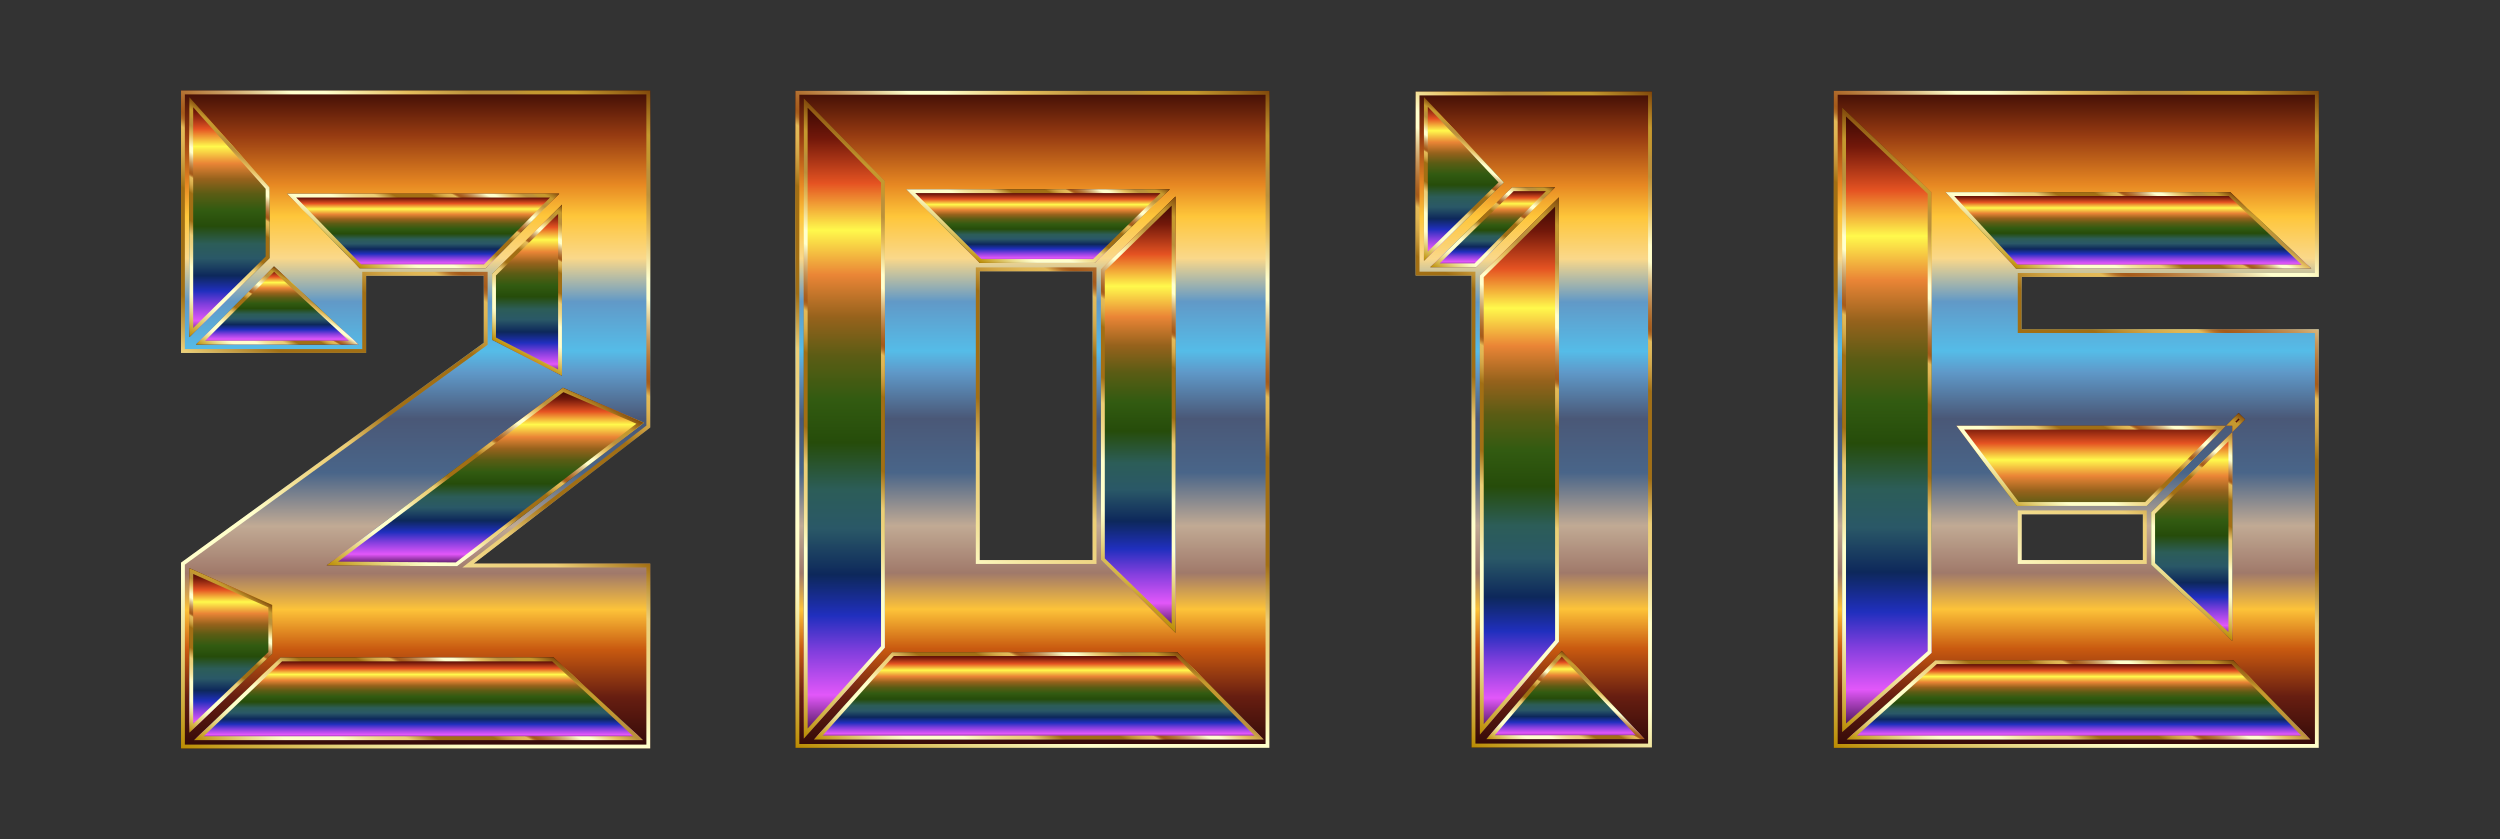
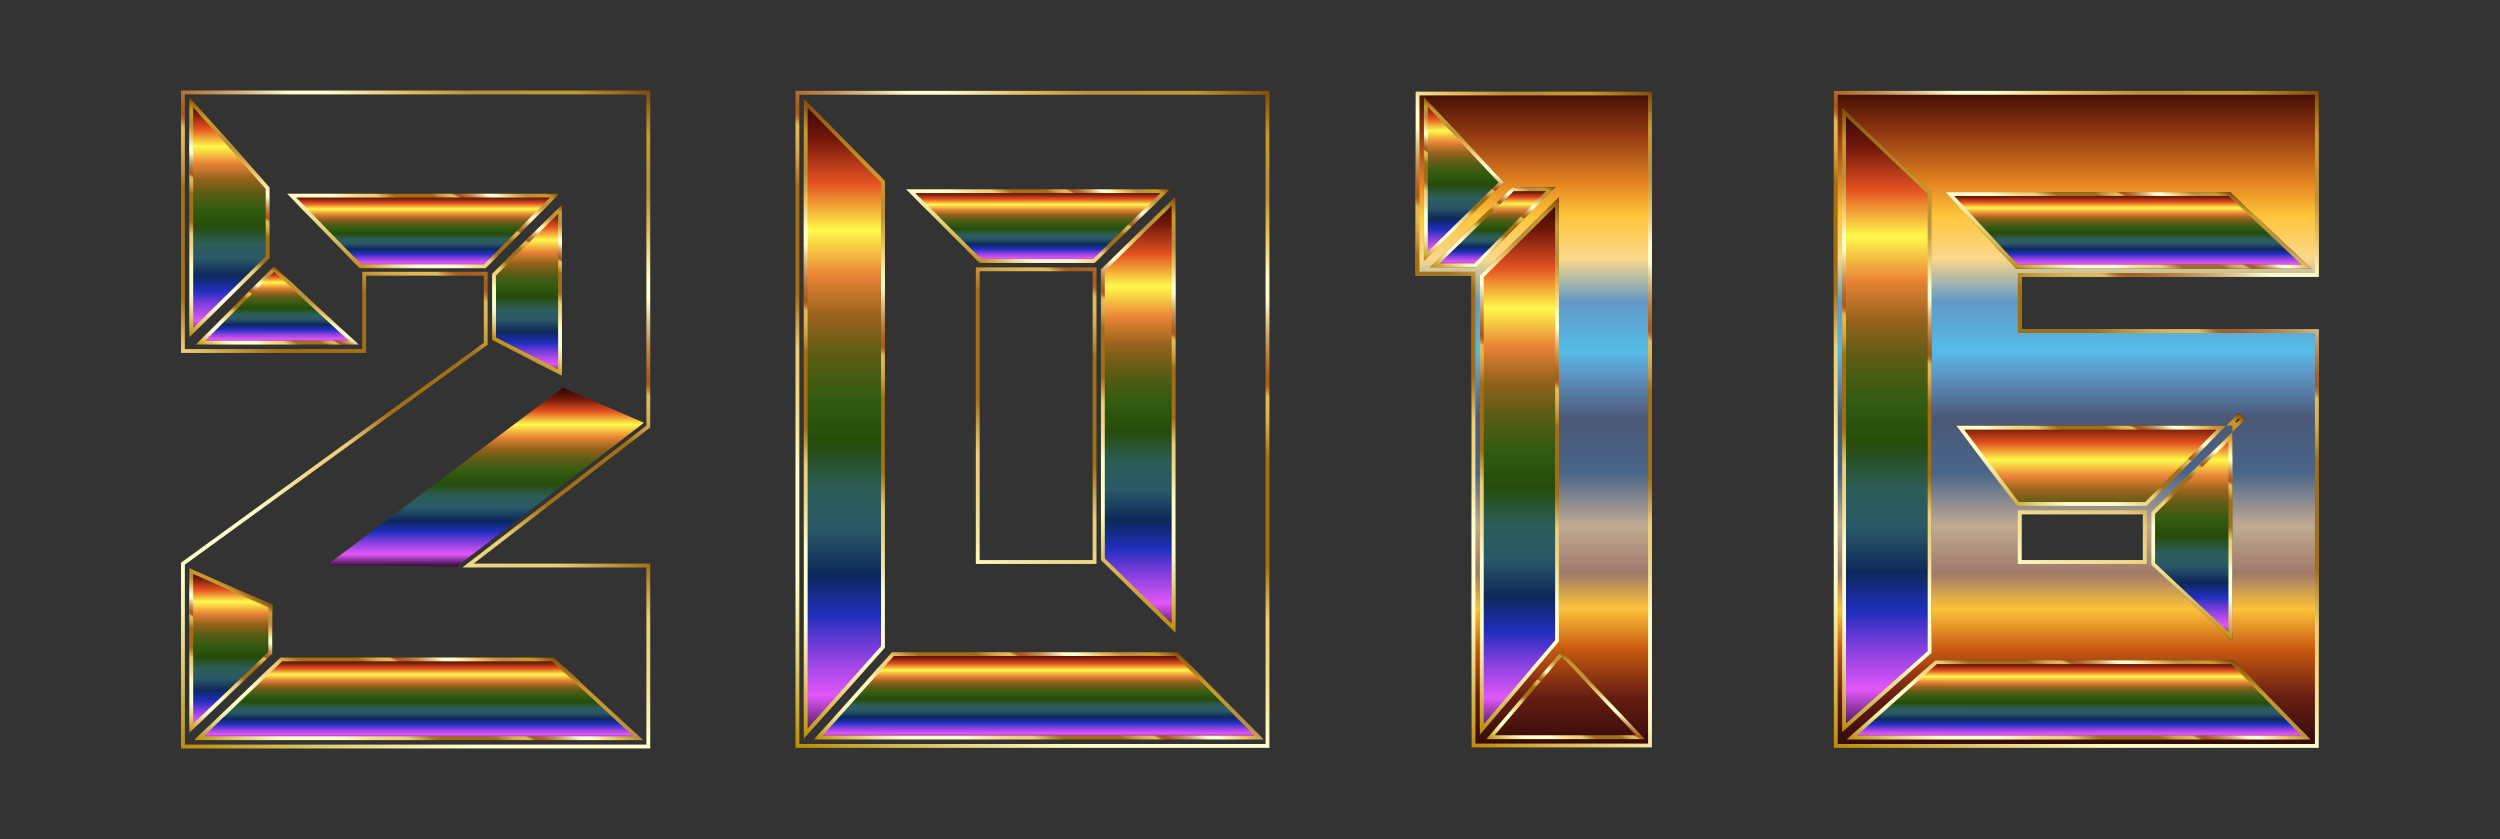
<svg xmlns="http://www.w3.org/2000/svg" height="926.397" width="2760" viewBox="0 0 2760 926.397">
  <rect x="0" y="0" width="2760" height="926.397" fill="#333333" stroke="none" />
  <defs>
    <linearGradient y2="677.924" x2="2342.444" y1="927.56" x1="2198.316" gradientUnits="userSpaceOnUse" id="N">
      <stop offset="0" stop-color="#ba8b01" />
      <stop offset=".044" stop-color="#cdaa37" />
      <stop offset=".112" stop-color="#e8d886" />
      <stop offset=".161" stop-color="#f8f4b8" />
      <stop offset=".185" stop-color="#ffffcb" />
      <stop offset=".299" stop-color="#ffffcb" />
      <stop offset=".308" stop-color="#fdf9c1" />
      <stop offset=".342" stop-color="#f5e6a0" />
      <stop offset=".374" stop-color="#f0d989" />
      <stop offset=".404" stop-color="#edd17b" />
      <stop offset=".43" stop-color="#ecce76" />
      <stop offset=".489" stop-color="#a26f14" />
      <stop offset=".605" stop-color="#a26f14" />
      <stop offset=".607" stop-color="#a67418" />
      <stop offset=".624" stop-color="#c19234" />
      <stop offset=".64" stop-color="#d4a848" />
      <stop offset=".656" stop-color="#e0b654" />
      <stop offset=".67" stop-color="#e4ba58" />
      <stop offset=".672" stop-color="#d9a94d" />
      <stop offset=".676" stop-color="#c38737" />
      <stop offset=".679" stop-color="#b36f27" />
      <stop offset=".683" stop-color="#a9601d" />
      <stop offset=".686" stop-color="#a65b1a" />
      <stop offset=".695" stop-color="#aa6222" />
      <stop offset=".71" stop-color="#b57637" />
      <stop offset=".729" stop-color="#c6965b" />
      <stop offset=".75" stop-color="#dec38b" />
      <stop offset=".773" stop-color="#fdfcc9" />
      <stop offset=".774" stop-color="#ffffcd" />
      <stop offset=".796" stop-color="#ffffcd" />
      <stop offset=".847" stop-color="#e5bd5d" />
      <stop offset=".886" stop-color="#bb913b" />
      <stop offset=".912" stop-color="#bb913b" />
      <stop offset=".915" stop-color="#be9337" />
      <stop offset=".925" stop-color="#c39830" />
      <stop offset=".951" stop-color="#c5992e" />
      <stop offset="1" stop-color="#7f470a" />
    </linearGradient>
    <linearGradient y2="629.259" x2="179.201" y1="970.74" x1="179.201" gradientUnits="userSpaceOnUse" id="A">
      <stop offset="0" stop-color="#310908" />
      <stop offset=".078" stop-color="#671e11" />
      <stop offset=".151" stop-color="#c95a10" />
      <stop offset=".211" stop-color="#fdc339" />
      <stop offset=".266" stop-color="#a0796a" />
      <stop offset=".338" stop-color="#c1aa94" />
      <stop offset=".419" stop-color="#496589" />
      <stop offset=".501" stop-color="#4a5877" />
      <stop offset=".572" stop-color="#5f99c9" />
      <stop offset=".604" stop-color="#55bce8" />
      <stop offset=".679" stop-color="#6199c7" />
      <stop offset=".745" stop-color="#fad88a" />
      <stop offset=".809" stop-color="#fec63a" />
      <stop offset=".857" stop-color="#e78822" />
      <stop offset=".933" stop-color="#953a11" />
      <stop offset="1" stop-color="#3f0d05" />
    </linearGradient>
    <linearGradient gradientTransform="rotate(76.025 80.724 800.232)" y2="761.026" x2="-76.798" y1="839.428" x1="238.251" gradientUnits="userSpaceOnUse" id="C">
      <stop offset="0" stop-color="#2d0b38" />
      <stop offset=".068" stop-color="#e257f9" />
      <stop offset=".136" stop-color="#813edd" />
      <stop offset=".192" stop-color="#202fbe" />
      <stop offset=".256" stop-color="#0d285b" />
      <stop offset=".328" stop-color="#2a5867" />
      <stop offset=".389" stop-color="#2c5d58" />
      <stop offset=".462" stop-color="#264c0a" />
      <stop offset=".529" stop-color="#325b11" />
      <stop offset=".597" stop-color="#5b5c14" />
      <stop offset=".658" stop-color="#96621c" />
      <stop offset=".724" stop-color="#ea8536" />
      <stop offset=".794" stop-color="#fff94c" />
      <stop offset=".867" stop-color="#e55322" />
      <stop offset=".937" stop-color="#72180a" />
      <stop offset="1" stop-color="#2b0401" />
    </linearGradient>
    <linearGradient y2="683.391" x2="136.291" y1="926.885" x1="-4.291" gradientUnits="userSpaceOnUse" id="D">
      <stop offset="0" stop-color="#ba8b01" />
      <stop offset=".044" stop-color="#cdaa37" />
      <stop offset=".112" stop-color="#e8d886" />
      <stop offset=".161" stop-color="#f8f4b8" />
      <stop offset=".185" stop-color="#ffffcb" />
      <stop offset=".299" stop-color="#ffffcb" />
      <stop offset=".308" stop-color="#fdf9c1" />
      <stop offset=".342" stop-color="#f5e6a0" />
      <stop offset=".374" stop-color="#f0d989" />
      <stop offset=".404" stop-color="#edd17b" />
      <stop offset=".43" stop-color="#ecce76" />
      <stop offset=".489" stop-color="#a26f14" />
      <stop offset=".605" stop-color="#a26f14" />
      <stop offset=".607" stop-color="#a67418" />
      <stop offset=".624" stop-color="#c19234" />
      <stop offset=".64" stop-color="#d4a848" />
      <stop offset=".656" stop-color="#e0b654" />
      <stop offset=".67" stop-color="#e4ba58" />
      <stop offset=".672" stop-color="#d9a94d" />
      <stop offset=".676" stop-color="#c38737" />
      <stop offset=".679" stop-color="#b36f27" />
      <stop offset=".683" stop-color="#a9601d" />
      <stop offset=".686" stop-color="#a65b1a" />
      <stop offset=".695" stop-color="#aa6222" />
      <stop offset=".71" stop-color="#b57637" />
      <stop offset=".729" stop-color="#c6965b" />
      <stop offset=".75" stop-color="#dec38b" />
      <stop offset=".773" stop-color="#fdfcc9" />
      <stop offset=".774" stop-color="#ffffcd" />
      <stop offset=".796" stop-color="#ffffcd" />
      <stop offset=".847" stop-color="#e5bd5d" />
      <stop offset=".886" stop-color="#bb913b" />
      <stop offset=".912" stop-color="#bb913b" />
      <stop offset=".915" stop-color="#be9337" />
      <stop offset=".925" stop-color="#c39830" />
      <stop offset=".951" stop-color="#c5992e" />
      <stop offset="1" stop-color="#7f470a" />
    </linearGradient>
    <linearGradient gradientTransform="rotate(-6.383 180.508 945.496)" y2="925.335" x2="182.667" y1="966.292" x1="178.077" gradientUnits="userSpaceOnUse" id="E">
      <stop offset="0" stop-color="#2d0b38" />
      <stop offset=".068" stop-color="#e257f9" />
      <stop offset=".136" stop-color="#813edd" />
      <stop offset=".192" stop-color="#202fbe" />
      <stop offset=".256" stop-color="#0d285b" />
      <stop offset=".328" stop-color="#2a5867" />
      <stop offset=".389" stop-color="#2c5d58" />
      <stop offset=".462" stop-color="#264c0a" />
      <stop offset=".529" stop-color="#325b11" />
      <stop offset=".597" stop-color="#5b5c14" />
      <stop offset=".658" stop-color="#96621c" />
      <stop offset=".724" stop-color="#ea8536" />
      <stop offset=".794" stop-color="#fff94c" />
      <stop offset=".867" stop-color="#e55322" />
      <stop offset=".937" stop-color="#72180a" />
      <stop offset="1" stop-color="#2b0401" />
    </linearGradient>
    <linearGradient y2="900.706" x2="218.312" y1="1018.614" x1="150.238" gradientUnits="userSpaceOnUse" id="F">
      <stop offset="0" stop-color="#ba8b01" />
      <stop offset=".044" stop-color="#cdaa37" />
      <stop offset=".112" stop-color="#e8d886" />
      <stop offset=".161" stop-color="#f8f4b8" />
      <stop offset=".185" stop-color="#ffffcb" />
      <stop offset=".299" stop-color="#ffffcb" />
      <stop offset=".308" stop-color="#fdf9c1" />
      <stop offset=".342" stop-color="#f5e6a0" />
      <stop offset=".374" stop-color="#f0d989" />
      <stop offset=".404" stop-color="#edd17b" />
      <stop offset=".43" stop-color="#ecce76" />
      <stop offset=".489" stop-color="#a26f14" />
      <stop offset=".605" stop-color="#a26f14" />
      <stop offset=".607" stop-color="#a67418" />
      <stop offset=".624" stop-color="#c19234" />
      <stop offset=".64" stop-color="#d4a848" />
      <stop offset=".656" stop-color="#e0b654" />
      <stop offset=".67" stop-color="#e4ba58" />
      <stop offset=".672" stop-color="#d9a94d" />
      <stop offset=".676" stop-color="#c38737" />
      <stop offset=".679" stop-color="#b36f27" />
      <stop offset=".683" stop-color="#a9601d" />
      <stop offset=".686" stop-color="#a65b1a" />
      <stop offset=".695" stop-color="#aa6222" />
      <stop offset=".71" stop-color="#b57637" />
      <stop offset=".729" stop-color="#c6965b" />
      <stop offset=".75" stop-color="#dec38b" />
      <stop offset=".773" stop-color="#fdfcc9" />
      <stop offset=".774" stop-color="#ffffcd" />
      <stop offset=".796" stop-color="#ffffcd" />
      <stop offset=".847" stop-color="#e5bd5d" />
      <stop offset=".886" stop-color="#bb913b" />
      <stop offset=".912" stop-color="#bb913b" />
      <stop offset=".915" stop-color="#be9337" />
      <stop offset=".925" stop-color="#c39830" />
      <stop offset=".951" stop-color="#c5992e" />
      <stop offset="1" stop-color="#7f470a" />
    </linearGradient>
    <linearGradient gradientTransform="rotate(-72.103 206.274 701.763)" y2="695.657" x2="225.165" y1="707.856" x1="187.391" gradientUnits="userSpaceOnUse" id="G">
      <stop offset="0" stop-color="#2d0b38" />
      <stop offset=".068" stop-color="#e257f9" />
      <stop offset=".136" stop-color="#813edd" />
      <stop offset=".192" stop-color="#202fbe" />
      <stop offset=".256" stop-color="#0d285b" />
      <stop offset=".328" stop-color="#2a5867" />
      <stop offset=".389" stop-color="#2c5d58" />
      <stop offset=".462" stop-color="#264c0a" />
      <stop offset=".529" stop-color="#325b11" />
      <stop offset=".597" stop-color="#5b5c14" />
      <stop offset=".658" stop-color="#96621c" />
      <stop offset=".724" stop-color="#ea8536" />
      <stop offset=".794" stop-color="#fff94c" />
      <stop offset=".867" stop-color="#e55322" />
      <stop offset=".937" stop-color="#72180a" />
      <stop offset="1" stop-color="#2b0401" />
    </linearGradient>
    <linearGradient y2="663.942" x2="228.11" y1="741.937" x1="183.08" gradientUnits="userSpaceOnUse" id="H">
      <stop offset="0" stop-color="#ba8b01" />
      <stop offset=".044" stop-color="#cdaa37" />
      <stop offset=".112" stop-color="#e8d886" />
      <stop offset=".161" stop-color="#f8f4b8" />
      <stop offset=".185" stop-color="#ffffcb" />
      <stop offset=".299" stop-color="#ffffcb" />
      <stop offset=".308" stop-color="#fdf9c1" />
      <stop offset=".342" stop-color="#f5e6a0" />
      <stop offset=".374" stop-color="#f0d989" />
      <stop offset=".404" stop-color="#edd17b" />
      <stop offset=".43" stop-color="#ecce76" />
      <stop offset=".489" stop-color="#a26f14" />
      <stop offset=".605" stop-color="#a26f14" />
      <stop offset=".607" stop-color="#a67418" />
      <stop offset=".624" stop-color="#c19234" />
      <stop offset=".64" stop-color="#d4a848" />
      <stop offset=".656" stop-color="#e0b654" />
      <stop offset=".67" stop-color="#e4ba58" />
      <stop offset=".672" stop-color="#d9a94d" />
      <stop offset=".676" stop-color="#c38737" />
      <stop offset=".679" stop-color="#b36f27" />
      <stop offset=".683" stop-color="#a9601d" />
      <stop offset=".686" stop-color="#a65b1a" />
      <stop offset=".695" stop-color="#aa6222" />
      <stop offset=".71" stop-color="#b57637" />
      <stop offset=".729" stop-color="#c6965b" />
      <stop offset=".75" stop-color="#dec38b" />
      <stop offset=".773" stop-color="#fdfcc9" />
      <stop offset=".774" stop-color="#ffffcd" />
      <stop offset=".796" stop-color="#ffffcd" />
      <stop offset=".847" stop-color="#e5bd5d" />
      <stop offset=".886" stop-color="#bb913b" />
      <stop offset=".912" stop-color="#bb913b" />
      <stop offset=".915" stop-color="#be9337" />
      <stop offset=".925" stop-color="#c39830" />
      <stop offset=".951" stop-color="#c5992e" />
      <stop offset="1" stop-color="#7f470a" />
    </linearGradient>
    <linearGradient gradientTransform="rotate(60.765 191.919 855.956)" y2="826.989" x2="140.199" y1="884.873" x1="243.623" gradientUnits="userSpaceOnUse" id="I">
      <stop offset="0" stop-color="#2d0b38" />
      <stop offset=".068" stop-color="#e257f9" />
      <stop offset=".136" stop-color="#813edd" />
      <stop offset=".192" stop-color="#202fbe" />
      <stop offset=".256" stop-color="#0d285b" />
      <stop offset=".328" stop-color="#2a5867" />
      <stop offset=".389" stop-color="#2c5d58" />
      <stop offset=".462" stop-color="#264c0a" />
      <stop offset=".529" stop-color="#325b11" />
      <stop offset=".597" stop-color="#5b5c14" />
      <stop offset=".658" stop-color="#96621c" />
      <stop offset=".724" stop-color="#ea8536" />
      <stop offset=".794" stop-color="#fff94c" />
      <stop offset=".867" stop-color="#e55322" />
      <stop offset=".937" stop-color="#72180a" />
      <stop offset="1" stop-color="#2b0401" />
    </linearGradient>
    <linearGradient y2="779.857" x2="234.427" y1="870.162" x1="182.289" gradientUnits="userSpaceOnUse" id="J">
      <stop offset="0" stop-color="#ba8b01" />
      <stop offset=".044" stop-color="#cdaa37" />
      <stop offset=".112" stop-color="#e8d886" />
      <stop offset=".161" stop-color="#f8f4b8" />
      <stop offset=".185" stop-color="#ffffcb" />
      <stop offset=".299" stop-color="#ffffcb" />
      <stop offset=".308" stop-color="#fdf9c1" />
      <stop offset=".342" stop-color="#f5e6a0" />
      <stop offset=".374" stop-color="#f0d989" />
      <stop offset=".404" stop-color="#edd17b" />
      <stop offset=".43" stop-color="#ecce76" />
      <stop offset=".489" stop-color="#a26f14" />
      <stop offset=".605" stop-color="#a26f14" />
      <stop offset=".607" stop-color="#a67418" />
      <stop offset=".624" stop-color="#c19234" />
      <stop offset=".64" stop-color="#d4a848" />
      <stop offset=".656" stop-color="#e0b654" />
      <stop offset=".67" stop-color="#e4ba58" />
      <stop offset=".672" stop-color="#d9a94d" />
      <stop offset=".676" stop-color="#c38737" />
      <stop offset=".679" stop-color="#b36f27" />
      <stop offset=".683" stop-color="#a9601d" />
      <stop offset=".686" stop-color="#a65b1a" />
      <stop offset=".695" stop-color="#aa6222" />
      <stop offset=".71" stop-color="#b57637" />
      <stop offset=".729" stop-color="#c6965b" />
      <stop offset=".75" stop-color="#dec38b" />
      <stop offset=".773" stop-color="#fdfcc9" />
      <stop offset=".774" stop-color="#ffffcd" />
      <stop offset=".796" stop-color="#ffffcd" />
      <stop offset=".847" stop-color="#e5bd5d" />
      <stop offset=".886" stop-color="#bb913b" />
      <stop offset=".912" stop-color="#bb913b" />
      <stop offset=".915" stop-color="#be9337" />
      <stop offset=".925" stop-color="#c39830" />
      <stop offset=".951" stop-color="#c5992e" />
      <stop offset="1" stop-color="#7f470a" />
    </linearGradient>
    <linearGradient y2="56.012" x2="180.603" y1="396.911" x1="180.603" gradientUnits="userSpaceOnUse" id="a">
      <stop offset="0" stop-color="#310908" />
      <stop offset=".078" stop-color="#671e11" />
      <stop offset=".151" stop-color="#c95a10" />
      <stop offset=".211" stop-color="#fdc339" />
      <stop offset=".266" stop-color="#a0796a" />
      <stop offset=".338" stop-color="#c1aa94" />
      <stop offset=".419" stop-color="#496589" />
      <stop offset=".501" stop-color="#4a5877" />
      <stop offset=".572" stop-color="#5f99c9" />
      <stop offset=".604" stop-color="#55bce8" />
      <stop offset=".679" stop-color="#6199c7" />
      <stop offset=".745" stop-color="#fad88a" />
      <stop offset=".809" stop-color="#fec63a" />
      <stop offset=".857" stop-color="#e78822" />
      <stop offset=".933" stop-color="#953a11" />
      <stop offset="1" stop-color="#3f0d05" />
    </linearGradient>
    <linearGradient y2="72.034" x2="269.762" y1="368.302" x1="98.711" gradientUnits="userSpaceOnUse" id="b">
      <stop offset="0" stop-color="#ba8b01" />
      <stop offset=".044" stop-color="#cdaa37" />
      <stop offset=".112" stop-color="#e8d886" />
      <stop offset=".161" stop-color="#f8f4b8" />
      <stop offset=".185" stop-color="#ffffcb" />
      <stop offset=".299" stop-color="#ffffcb" />
      <stop offset=".308" stop-color="#fdf9c1" />
      <stop offset=".342" stop-color="#f5e6a0" />
      <stop offset=".374" stop-color="#f0d989" />
      <stop offset=".404" stop-color="#edd17b" />
      <stop offset=".43" stop-color="#ecce76" />
      <stop offset=".489" stop-color="#a26f14" />
      <stop offset=".605" stop-color="#a26f14" />
      <stop offset=".607" stop-color="#a67418" />
      <stop offset=".624" stop-color="#c19234" />
      <stop offset=".64" stop-color="#d4a848" />
      <stop offset=".656" stop-color="#e0b654" />
      <stop offset=".67" stop-color="#e4ba58" />
      <stop offset=".672" stop-color="#d9a94d" />
      <stop offset=".676" stop-color="#c38737" />
      <stop offset=".679" stop-color="#b36f27" />
      <stop offset=".683" stop-color="#a9601d" />
      <stop offset=".686" stop-color="#a65b1a" />
      <stop offset=".695" stop-color="#aa6222" />
      <stop offset=".71" stop-color="#b57637" />
      <stop offset=".729" stop-color="#c6965b" />
      <stop offset=".75" stop-color="#dec38b" />
      <stop offset=".773" stop-color="#fdfcc9" />
      <stop offset=".774" stop-color="#ffffcd" />
      <stop offset=".796" stop-color="#ffffcd" />
      <stop offset=".847" stop-color="#e5bd5d" />
      <stop offset=".886" stop-color="#bb913b" />
      <stop offset=".912" stop-color="#bb913b" />
      <stop offset=".915" stop-color="#be9337" />
      <stop offset=".925" stop-color="#c39830" />
      <stop offset=".951" stop-color="#c5992e" />
      <stop offset="1" stop-color="#7f470a" />
    </linearGradient>
    <linearGradient gradientTransform="rotate(-74.455 144.278 101.37)" y2="89.963" x2="185.275" y1="112.773" x1="103.28" gradientUnits="userSpaceOnUse" id="c">
      <stop offset="0" stop-color="#2d0b38" />
      <stop offset=".068" stop-color="#e257f9" />
      <stop offset=".136" stop-color="#813edd" />
      <stop offset=".192" stop-color="#202fbe" />
      <stop offset=".256" stop-color="#0d285b" />
      <stop offset=".328" stop-color="#2a5867" />
      <stop offset=".389" stop-color="#2c5d58" />
      <stop offset=".462" stop-color="#264c0a" />
      <stop offset=".529" stop-color="#325b11" />
      <stop offset=".597" stop-color="#5b5c14" />
      <stop offset=".658" stop-color="#96621c" />
      <stop offset=".724" stop-color="#ea8536" />
      <stop offset=".794" stop-color="#fff94c" />
      <stop offset=".867" stop-color="#e55322" />
      <stop offset=".937" stop-color="#72180a" />
      <stop offset="1" stop-color="#2b0401" />
    </linearGradient>
    <linearGradient y2="73.365" x2="148.717" y1="137.196" x1="111.864" gradientUnits="userSpaceOnUse" id="d">
      <stop offset="0" stop-color="#ba8b01" />
      <stop offset=".044" stop-color="#cdaa37" />
      <stop offset=".112" stop-color="#e8d886" />
      <stop offset=".161" stop-color="#f8f4b8" />
      <stop offset=".185" stop-color="#ffffcb" />
      <stop offset=".299" stop-color="#ffffcb" />
      <stop offset=".308" stop-color="#fdf9c1" />
      <stop offset=".342" stop-color="#f5e6a0" />
      <stop offset=".374" stop-color="#f0d989" />
      <stop offset=".404" stop-color="#edd17b" />
      <stop offset=".43" stop-color="#ecce76" />
      <stop offset=".489" stop-color="#a26f14" />
      <stop offset=".605" stop-color="#a26f14" />
      <stop offset=".607" stop-color="#a67418" />
      <stop offset=".624" stop-color="#c19234" />
      <stop offset=".64" stop-color="#d4a848" />
      <stop offset=".656" stop-color="#e0b654" />
      <stop offset=".67" stop-color="#e4ba58" />
      <stop offset=".672" stop-color="#d9a94d" />
      <stop offset=".676" stop-color="#c38737" />
      <stop offset=".679" stop-color="#b36f27" />
      <stop offset=".683" stop-color="#a9601d" />
      <stop offset=".686" stop-color="#a65b1a" />
      <stop offset=".695" stop-color="#aa6222" />
      <stop offset=".71" stop-color="#b57637" />
      <stop offset=".729" stop-color="#c6965b" />
      <stop offset=".75" stop-color="#dec38b" />
      <stop offset=".773" stop-color="#fdfcc9" />
      <stop offset=".774" stop-color="#ffffcd" />
      <stop offset=".796" stop-color="#ffffcd" />
      <stop offset=".847" stop-color="#e5bd5d" />
      <stop offset=".886" stop-color="#bb913b" />
      <stop offset=".912" stop-color="#bb913b" />
      <stop offset=".915" stop-color="#be9337" />
      <stop offset=".925" stop-color="#c39830" />
      <stop offset=".951" stop-color="#c5992e" />
      <stop offset="1" stop-color="#7f470a" />
    </linearGradient>
    <linearGradient gradientTransform="rotate(-33.981 159.237 126.53)" y2="109.294" x2="170.849" y1="143.759" x1="147.619" gradientUnits="userSpaceOnUse" id="e">
      <stop offset="0" stop-color="#2d0b38" />
      <stop offset=".068" stop-color="#e257f9" />
      <stop offset=".136" stop-color="#813edd" />
      <stop offset=".192" stop-color="#202fbe" />
      <stop offset=".256" stop-color="#0d285b" />
      <stop offset=".328" stop-color="#2a5867" />
      <stop offset=".389" stop-color="#2c5d58" />
      <stop offset=".462" stop-color="#264c0a" />
      <stop offset=".529" stop-color="#325b11" />
      <stop offset=".597" stop-color="#5b5c14" />
      <stop offset=".658" stop-color="#96621c" />
      <stop offset=".724" stop-color="#ea8536" />
      <stop offset=".794" stop-color="#fff94c" />
      <stop offset=".867" stop-color="#e55322" />
      <stop offset=".937" stop-color="#72180a" />
      <stop offset="1" stop-color="#2b0401" />
    </linearGradient>
    <linearGradient y2="96.883" x2="176.348" y1="156.171" x1="142.119" gradientUnits="userSpaceOnUse" id="f">
      <stop offset="0" stop-color="#ba8b01" />
      <stop offset=".044" stop-color="#cdaa37" />
      <stop offset=".112" stop-color="#e8d886" />
      <stop offset=".161" stop-color="#f8f4b8" />
      <stop offset=".185" stop-color="#ffffcb" />
      <stop offset=".299" stop-color="#ffffcb" />
      <stop offset=".308" stop-color="#fdf9c1" />
      <stop offset=".342" stop-color="#f5e6a0" />
      <stop offset=".374" stop-color="#f0d989" />
      <stop offset=".404" stop-color="#edd17b" />
      <stop offset=".43" stop-color="#ecce76" />
      <stop offset=".489" stop-color="#a26f14" />
      <stop offset=".605" stop-color="#a26f14" />
      <stop offset=".607" stop-color="#a67418" />
      <stop offset=".624" stop-color="#c19234" />
      <stop offset=".64" stop-color="#d4a848" />
      <stop offset=".656" stop-color="#e0b654" />
      <stop offset=".67" stop-color="#e4ba58" />
      <stop offset=".672" stop-color="#d9a94d" />
      <stop offset=".676" stop-color="#c38737" />
      <stop offset=".679" stop-color="#b36f27" />
      <stop offset=".683" stop-color="#a9601d" />
      <stop offset=".686" stop-color="#a65b1a" />
      <stop offset=".695" stop-color="#aa6222" />
      <stop offset=".71" stop-color="#b57637" />
      <stop offset=".729" stop-color="#c6965b" />
      <stop offset=".75" stop-color="#dec38b" />
      <stop offset=".773" stop-color="#fdfcc9" />
      <stop offset=".774" stop-color="#ffffcd" />
      <stop offset=".796" stop-color="#ffffcd" />
      <stop offset=".847" stop-color="#e5bd5d" />
      <stop offset=".886" stop-color="#bb913b" />
      <stop offset=".912" stop-color="#bb913b" />
      <stop offset=".915" stop-color="#be9337" />
      <stop offset=".925" stop-color="#c39830" />
      <stop offset=".951" stop-color="#c5992e" />
      <stop offset="1" stop-color="#7f470a" />
    </linearGradient>
    <linearGradient gradientTransform="scale(-1) rotate(70.463 354.881 -245.135)" y2="297.314" x2="304.723" y1="203.941" x1="41.539" gradientUnits="userSpaceOnUse" id="g">
      <stop offset="0" stop-color="#2d0b38" />
      <stop offset=".068" stop-color="#e257f9" />
      <stop offset=".136" stop-color="#813edd" />
      <stop offset=".192" stop-color="#202fbe" />
      <stop offset=".256" stop-color="#0d285b" />
      <stop offset=".328" stop-color="#2a5867" />
      <stop offset=".389" stop-color="#2c5d58" />
      <stop offset=".462" stop-color="#264c0a" />
      <stop offset=".529" stop-color="#325b11" />
      <stop offset=".597" stop-color="#5b5c14" />
      <stop offset=".658" stop-color="#96621c" />
      <stop offset=".724" stop-color="#ea8536" />
      <stop offset=".794" stop-color="#fff94c" />
      <stop offset=".867" stop-color="#e55322" />
      <stop offset=".937" stop-color="#72180a" />
      <stop offset="1" stop-color="#2b0401" />
    </linearGradient>
    <linearGradient y2="136.046" x2="237.061" y1="363.284" x1="105.865" gradientUnits="userSpaceOnUse" id="h">
      <stop offset="0" stop-color="#ba8b01" />
      <stop offset=".044" stop-color="#cdaa37" />
      <stop offset=".112" stop-color="#e8d886" />
      <stop offset=".161" stop-color="#f8f4b8" />
      <stop offset=".185" stop-color="#ffffcb" />
      <stop offset=".299" stop-color="#ffffcb" />
      <stop offset=".308" stop-color="#fdf9c1" />
      <stop offset=".342" stop-color="#f5e6a0" />
      <stop offset=".374" stop-color="#f0d989" />
      <stop offset=".404" stop-color="#edd17b" />
      <stop offset=".43" stop-color="#ecce76" />
      <stop offset=".489" stop-color="#a26f14" />
      <stop offset=".605" stop-color="#a26f14" />
      <stop offset=".607" stop-color="#a67418" />
      <stop offset=".624" stop-color="#c19234" />
      <stop offset=".64" stop-color="#d4a848" />
      <stop offset=".656" stop-color="#e0b654" />
      <stop offset=".67" stop-color="#e4ba58" />
      <stop offset=".672" stop-color="#d9a94d" />
      <stop offset=".676" stop-color="#c38737" />
      <stop offset=".679" stop-color="#b36f27" />
      <stop offset=".683" stop-color="#a9601d" />
      <stop offset=".686" stop-color="#a65b1a" />
      <stop offset=".695" stop-color="#aa6222" />
      <stop offset=".71" stop-color="#b57637" />
      <stop offset=".729" stop-color="#c6965b" />
      <stop offset=".75" stop-color="#dec38b" />
      <stop offset=".773" stop-color="#fdfcc9" />
      <stop offset=".774" stop-color="#ffffcd" />
      <stop offset=".796" stop-color="#ffffcd" />
      <stop offset=".847" stop-color="#e5bd5d" />
      <stop offset=".886" stop-color="#bb913b" />
      <stop offset=".912" stop-color="#bb913b" />
      <stop offset=".915" stop-color="#be9337" />
      <stop offset=".925" stop-color="#c39830" />
      <stop offset=".951" stop-color="#c5992e" />
      <stop offset="1" stop-color="#7f470a" />
    </linearGradient>
    <linearGradient gradientTransform="rotate(-167.033 197.109 369.657)" y2="392.006" x2="202.26" y1="347.295" x1="191.967" gradientUnits="userSpaceOnUse" id="i">
      <stop offset="0" stop-color="#2d0b38" />
      <stop offset=".068" stop-color="#e257f9" />
      <stop offset=".136" stop-color="#813edd" />
      <stop offset=".192" stop-color="#202fbe" />
      <stop offset=".256" stop-color="#0d285b" />
      <stop offset=".328" stop-color="#2a5867" />
      <stop offset=".389" stop-color="#2c5d58" />
      <stop offset=".462" stop-color="#264c0a" />
      <stop offset=".529" stop-color="#325b11" />
      <stop offset=".597" stop-color="#5b5c14" />
      <stop offset=".658" stop-color="#96621c" />
      <stop offset=".724" stop-color="#ea8536" />
      <stop offset=".794" stop-color="#fff94c" />
      <stop offset=".867" stop-color="#e55322" />
      <stop offset=".937" stop-color="#72180a" />
      <stop offset="1" stop-color="#2b0401" />
    </linearGradient>
    <linearGradient y2="359.06" x2="216.473" y1="410.411" x1="186.826" gradientUnits="userSpaceOnUse" id="j">
      <stop offset="0" stop-color="#ba8b01" />
      <stop offset=".044" stop-color="#cdaa37" />
      <stop offset=".112" stop-color="#e8d886" />
      <stop offset=".161" stop-color="#f8f4b8" />
      <stop offset=".185" stop-color="#ffffcb" />
      <stop offset=".299" stop-color="#ffffcb" />
      <stop offset=".308" stop-color="#fdf9c1" />
      <stop offset=".342" stop-color="#f5e6a0" />
      <stop offset=".374" stop-color="#f0d989" />
      <stop offset=".404" stop-color="#edd17b" />
      <stop offset=".43" stop-color="#ecce76" />
      <stop offset=".489" stop-color="#a26f14" />
      <stop offset=".605" stop-color="#a26f14" />
      <stop offset=".607" stop-color="#a67418" />
      <stop offset=".624" stop-color="#c19234" />
      <stop offset=".64" stop-color="#d4a848" />
      <stop offset=".656" stop-color="#e0b654" />
      <stop offset=".67" stop-color="#e4ba58" />
      <stop offset=".672" stop-color="#d9a94d" />
      <stop offset=".676" stop-color="#c38737" />
      <stop offset=".679" stop-color="#b36f27" />
      <stop offset=".683" stop-color="#a9601d" />
      <stop offset=".686" stop-color="#a65b1a" />
      <stop offset=".695" stop-color="#aa6222" />
      <stop offset=".71" stop-color="#b57637" />
      <stop offset=".729" stop-color="#c6965b" />
      <stop offset=".75" stop-color="#dec38b" />
      <stop offset=".773" stop-color="#fdfcc9" />
      <stop offset=".774" stop-color="#ffffcd" />
      <stop offset=".796" stop-color="#ffffcd" />
      <stop offset=".847" stop-color="#e5bd5d" />
      <stop offset=".886" stop-color="#bb913b" />
      <stop offset=".912" stop-color="#bb913b" />
      <stop offset=".915" stop-color="#be9337" />
      <stop offset=".925" stop-color="#c39830" />
      <stop offset=".951" stop-color="#c5992e" />
      <stop offset="1" stop-color="#7f470a" />
    </linearGradient>
    <linearGradient y2="629.259" x2="2383.659" y1="970.74" x1="2383.659" gradientUnits="userSpaceOnUse" id="K">
      <stop offset="0" stop-color="#310908" />
      <stop offset=".078" stop-color="#671e11" />
      <stop offset=".151" stop-color="#c95a10" />
      <stop offset=".211" stop-color="#fdc339" />
      <stop offset=".266" stop-color="#a0796a" />
      <stop offset=".338" stop-color="#c1aa94" />
      <stop offset=".419" stop-color="#496589" />
      <stop offset=".501" stop-color="#4a5877" />
      <stop offset=".572" stop-color="#5f99c9" />
      <stop offset=".604" stop-color="#55bce8" />
      <stop offset=".679" stop-color="#6199c7" />
      <stop offset=".745" stop-color="#fad88a" />
      <stop offset=".809" stop-color="#fec63a" />
      <stop offset=".857" stop-color="#e78822" />
      <stop offset=".933" stop-color="#953a11" />
      <stop offset="1" stop-color="#3f0d05" />
    </linearGradient>
    <linearGradient y2="618.611" x2="2488.383" y1="981.387" x1="2278.934" gradientUnits="userSpaceOnUse" id="L">
      <stop offset="0" stop-color="#ba8b01" />
      <stop offset=".044" stop-color="#cdaa37" />
      <stop offset=".112" stop-color="#e8d886" />
      <stop offset=".161" stop-color="#f8f4b8" />
      <stop offset=".185" stop-color="#ffffcb" />
      <stop offset=".299" stop-color="#ffffcb" />
      <stop offset=".308" stop-color="#fdf9c1" />
      <stop offset=".342" stop-color="#f5e6a0" />
      <stop offset=".374" stop-color="#f0d989" />
      <stop offset=".404" stop-color="#edd17b" />
      <stop offset=".43" stop-color="#ecce76" />
      <stop offset=".489" stop-color="#a26f14" />
      <stop offset=".605" stop-color="#a26f14" />
      <stop offset=".607" stop-color="#a67418" />
      <stop offset=".624" stop-color="#c19234" />
      <stop offset=".64" stop-color="#d4a848" />
      <stop offset=".656" stop-color="#e0b654" />
      <stop offset=".67" stop-color="#e4ba58" />
      <stop offset=".672" stop-color="#d9a94d" />
      <stop offset=".676" stop-color="#c38737" />
      <stop offset=".679" stop-color="#b36f27" />
      <stop offset=".683" stop-color="#a9601d" />
      <stop offset=".686" stop-color="#a65b1a" />
      <stop offset=".695" stop-color="#aa6222" />
      <stop offset=".71" stop-color="#b57637" />
      <stop offset=".729" stop-color="#c6965b" />
      <stop offset=".75" stop-color="#dec38b" />
      <stop offset=".773" stop-color="#fdfcc9" />
      <stop offset=".774" stop-color="#ffffcd" />
      <stop offset=".796" stop-color="#ffffcd" />
      <stop offset=".847" stop-color="#e5bd5d" />
      <stop offset=".886" stop-color="#bb913b" />
      <stop offset=".912" stop-color="#bb913b" />
      <stop offset=".915" stop-color="#be9337" />
      <stop offset=".925" stop-color="#c39830" />
      <stop offset=".951" stop-color="#c5992e" />
      <stop offset="1" stop-color="#7f470a" />
    </linearGradient>
    <linearGradient gradientTransform="rotate(-163.019 2285.859 799.546)" y2="958.692" x2="2334.501" y1="640.362" x1="2237.269" gradientUnits="userSpaceOnUse" id="M">
      <stop offset="0" stop-color="#2d0b38" />
      <stop offset=".068" stop-color="#e257f9" />
      <stop offset=".136" stop-color="#813edd" />
      <stop offset=".192" stop-color="#202fbe" />
      <stop offset=".256" stop-color="#0d285b" />
      <stop offset=".328" stop-color="#2a5867" />
      <stop offset=".389" stop-color="#2c5d58" />
      <stop offset=".462" stop-color="#264c0a" />
      <stop offset=".529" stop-color="#325b11" />
      <stop offset=".597" stop-color="#5b5c14" />
      <stop offset=".658" stop-color="#96621c" />
      <stop offset=".724" stop-color="#ea8536" />
      <stop offset=".794" stop-color="#fff94c" />
      <stop offset=".867" stop-color="#e55322" />
      <stop offset=".937" stop-color="#72180a" />
      <stop offset="1" stop-color="#2b0401" />
    </linearGradient>
    <linearGradient y2="617.372" x2="284.641" y1="982.626" x1="73.762" gradientUnits="userSpaceOnUse" id="B">
      <stop offset="0" stop-color="#ba8b01" />
      <stop offset=".044" stop-color="#cdaa37" />
      <stop offset=".112" stop-color="#e8d886" />
      <stop offset=".161" stop-color="#f8f4b8" />
      <stop offset=".185" stop-color="#ffffcb" />
      <stop offset=".299" stop-color="#ffffcb" />
      <stop offset=".308" stop-color="#fdf9c1" />
      <stop offset=".342" stop-color="#f5e6a0" />
      <stop offset=".374" stop-color="#f0d989" />
      <stop offset=".404" stop-color="#edd17b" />
      <stop offset=".43" stop-color="#ecce76" />
      <stop offset=".489" stop-color="#a26f14" />
      <stop offset=".605" stop-color="#a26f14" />
      <stop offset=".607" stop-color="#a67418" />
      <stop offset=".624" stop-color="#c19234" />
      <stop offset=".64" stop-color="#d4a848" />
      <stop offset=".656" stop-color="#e0b654" />
      <stop offset=".67" stop-color="#e4ba58" />
      <stop offset=".672" stop-color="#d9a94d" />
      <stop offset=".676" stop-color="#c38737" />
      <stop offset=".679" stop-color="#b36f27" />
      <stop offset=".683" stop-color="#a9601d" />
      <stop offset=".686" stop-color="#a65b1a" />
      <stop offset=".695" stop-color="#aa6222" />
      <stop offset=".71" stop-color="#b57637" />
      <stop offset=".729" stop-color="#c6965b" />
      <stop offset=".75" stop-color="#dec38b" />
      <stop offset=".773" stop-color="#fdfcc9" />
      <stop offset=".774" stop-color="#ffffcd" />
      <stop offset=".796" stop-color="#ffffcd" />
      <stop offset=".847" stop-color="#e5bd5d" />
      <stop offset=".886" stop-color="#bb913b" />
      <stop offset=".912" stop-color="#bb913b" />
      <stop offset=".915" stop-color="#be9337" />
      <stop offset=".925" stop-color="#c39830" />
      <stop offset=".951" stop-color="#c5992e" />
      <stop offset="1" stop-color="#7f470a" />
    </linearGradient>
    <linearGradient gradientTransform="rotate(-41.505 2387.038 943.673)" y2="926.708" x2="2402.035" y1="960.718" x1="2371.939" gradientUnits="userSpaceOnUse" id="O">
      <stop offset="0" stop-color="#2d0b38" />
      <stop offset=".068" stop-color="#e257f9" />
      <stop offset=".136" stop-color="#813edd" />
      <stop offset=".192" stop-color="#202fbe" />
      <stop offset=".256" stop-color="#0d285b" />
      <stop offset=".328" stop-color="#2a5867" />
      <stop offset=".389" stop-color="#2c5d58" />
      <stop offset=".462" stop-color="#264c0a" />
      <stop offset=".529" stop-color="#325b11" />
      <stop offset=".597" stop-color="#5b5c14" />
      <stop offset=".658" stop-color="#96621c" />
      <stop offset=".724" stop-color="#ea8536" />
      <stop offset=".794" stop-color="#fff94c" />
      <stop offset=".867" stop-color="#e55322" />
      <stop offset=".937" stop-color="#72180a" />
      <stop offset="1" stop-color="#2b0401" />
    </linearGradient>
    <linearGradient y2="901.195" x2="2424.645" y1="1017.049" x1="2357.757" gradientUnits="userSpaceOnUse" id="P">
      <stop offset="0" stop-color="#ba8b01" />
      <stop offset=".044" stop-color="#cdaa37" />
      <stop offset=".112" stop-color="#e8d886" />
      <stop offset=".161" stop-color="#f8f4b8" />
      <stop offset=".185" stop-color="#ffffcb" />
      <stop offset=".299" stop-color="#ffffcb" />
      <stop offset=".308" stop-color="#fdf9c1" />
      <stop offset=".342" stop-color="#f5e6a0" />
      <stop offset=".374" stop-color="#f0d989" />
      <stop offset=".404" stop-color="#edd17b" />
      <stop offset=".43" stop-color="#ecce76" />
      <stop offset=".489" stop-color="#a26f14" />
      <stop offset=".605" stop-color="#a26f14" />
      <stop offset=".607" stop-color="#a67418" />
      <stop offset=".624" stop-color="#c19234" />
      <stop offset=".64" stop-color="#d4a848" />
      <stop offset=".656" stop-color="#e0b654" />
      <stop offset=".67" stop-color="#e4ba58" />
      <stop offset=".672" stop-color="#d9a94d" />
      <stop offset=".676" stop-color="#c38737" />
      <stop offset=".679" stop-color="#b36f27" />
      <stop offset=".683" stop-color="#a9601d" />
      <stop offset=".686" stop-color="#a65b1a" />
      <stop offset=".695" stop-color="#aa6222" />
      <stop offset=".71" stop-color="#b57637" />
      <stop offset=".729" stop-color="#c6965b" />
      <stop offset=".75" stop-color="#dec38b" />
      <stop offset=".773" stop-color="#fdfcc9" />
      <stop offset=".774" stop-color="#ffffcd" />
      <stop offset=".796" stop-color="#ffffcd" />
      <stop offset=".847" stop-color="#e5bd5d" />
      <stop offset=".886" stop-color="#bb913b" />
      <stop offset=".912" stop-color="#bb913b" />
      <stop offset=".915" stop-color="#be9337" />
      <stop offset=".925" stop-color="#c39830" />
      <stop offset=".951" stop-color="#c5992e" />
      <stop offset="1" stop-color="#7f470a" />
    </linearGradient>
    <linearGradient gradientTransform="scale(-1) rotate(77.067 878.452 -2996.706)" y2="703.825" x2="2405.181" y1="695.256" x1="2367.859" gradientUnits="userSpaceOnUse" id="Q">
      <stop offset="0" stop-color="#2d0b38" />
      <stop offset=".068" stop-color="#e257f9" />
      <stop offset=".136" stop-color="#813edd" />
      <stop offset=".192" stop-color="#202fbe" />
      <stop offset=".256" stop-color="#0d285b" />
      <stop offset=".328" stop-color="#2a5867" />
      <stop offset=".389" stop-color="#2c5d58" />
      <stop offset=".462" stop-color="#264c0a" />
      <stop offset=".529" stop-color="#325b11" />
      <stop offset=".597" stop-color="#5b5c14" />
      <stop offset=".658" stop-color="#96621c" />
      <stop offset=".724" stop-color="#ea8536" />
      <stop offset=".794" stop-color="#fff94c" />
      <stop offset=".867" stop-color="#e55322" />
      <stop offset=".937" stop-color="#72180a" />
      <stop offset="1" stop-color="#2b0401" />
    </linearGradient>
    <linearGradient y2="650.695" x2="2403.667" y1="722.231" x1="2362.365" gradientUnits="userSpaceOnUse" id="R">
      <stop offset="0" stop-color="#ba8b01" />
      <stop offset=".044" stop-color="#cdaa37" />
      <stop offset=".112" stop-color="#e8d886" />
      <stop offset=".161" stop-color="#f8f4b8" />
      <stop offset=".185" stop-color="#ffffcb" />
      <stop offset=".299" stop-color="#ffffcb" />
      <stop offset=".308" stop-color="#fdf9c1" />
      <stop offset=".342" stop-color="#f5e6a0" />
      <stop offset=".374" stop-color="#f0d989" />
      <stop offset=".404" stop-color="#edd17b" />
      <stop offset=".43" stop-color="#ecce76" />
      <stop offset=".489" stop-color="#a26f14" />
      <stop offset=".605" stop-color="#a26f14" />
      <stop offset=".607" stop-color="#a67418" />
      <stop offset=".624" stop-color="#c19234" />
      <stop offset=".64" stop-color="#d4a848" />
      <stop offset=".656" stop-color="#e0b654" />
      <stop offset=".67" stop-color="#e4ba58" />
      <stop offset=".672" stop-color="#d9a94d" />
      <stop offset=".676" stop-color="#c38737" />
      <stop offset=".679" stop-color="#b36f27" />
      <stop offset=".683" stop-color="#a9601d" />
      <stop offset=".686" stop-color="#a65b1a" />
      <stop offset=".695" stop-color="#aa6222" />
      <stop offset=".71" stop-color="#b57637" />
      <stop offset=".729" stop-color="#c6965b" />
      <stop offset=".75" stop-color="#dec38b" />
      <stop offset=".773" stop-color="#fdfcc9" />
      <stop offset=".774" stop-color="#ffffcd" />
      <stop offset=".796" stop-color="#ffffcd" />
      <stop offset=".847" stop-color="#e5bd5d" />
      <stop offset=".886" stop-color="#bb913b" />
      <stop offset=".912" stop-color="#bb913b" />
      <stop offset=".915" stop-color="#be9337" />
      <stop offset=".925" stop-color="#c39830" />
      <stop offset=".951" stop-color="#c5992e" />
      <stop offset="1" stop-color="#7f470a" />
    </linearGradient>
    <linearGradient gradientTransform="scale(-1) rotate(-47.845 -1797.941 5497.51)" y2="873.667" x2="2354.571" y1="721.437" x1="2522.724" gradientUnits="userSpaceOnUse" id="S">
      <stop offset="0" stop-color="#2d0b38" />
      <stop offset=".068" stop-color="#e257f9" />
      <stop offset=".136" stop-color="#813edd" />
      <stop offset=".192" stop-color="#202fbe" />
      <stop offset=".256" stop-color="#0d285b" />
      <stop offset=".328" stop-color="#2a5867" />
      <stop offset=".389" stop-color="#2c5d58" />
      <stop offset=".462" stop-color="#264c0a" />
      <stop offset=".529" stop-color="#325b11" />
      <stop offset=".597" stop-color="#5b5c14" />
      <stop offset=".658" stop-color="#96621c" />
      <stop offset=".724" stop-color="#ea8536" />
      <stop offset=".794" stop-color="#fff94c" />
      <stop offset=".867" stop-color="#e55322" />
      <stop offset=".937" stop-color="#72180a" />
      <stop offset="1" stop-color="#2b0401" />
    </linearGradient>
    <linearGradient y2="708.843" x2="2500.814" y1="878.962" x1="2402.596" gradientUnits="userSpaceOnUse" id="T">
      <stop offset="0" stop-color="#ba8b01" />
      <stop offset=".044" stop-color="#cdaa37" />
      <stop offset=".112" stop-color="#e8d886" />
      <stop offset=".161" stop-color="#f8f4b8" />
      <stop offset=".185" stop-color="#ffffcb" />
      <stop offset=".299" stop-color="#ffffcb" />
      <stop offset=".308" stop-color="#fdf9c1" />
      <stop offset=".342" stop-color="#f5e6a0" />
      <stop offset=".374" stop-color="#f0d989" />
      <stop offset=".404" stop-color="#edd17b" />
      <stop offset=".43" stop-color="#ecce76" />
      <stop offset=".489" stop-color="#a26f14" />
      <stop offset=".605" stop-color="#a26f14" />
      <stop offset=".607" stop-color="#a67418" />
      <stop offset=".624" stop-color="#c19234" />
      <stop offset=".64" stop-color="#d4a848" />
      <stop offset=".656" stop-color="#e0b654" />
      <stop offset=".67" stop-color="#e4ba58" />
      <stop offset=".672" stop-color="#d9a94d" />
      <stop offset=".676" stop-color="#c38737" />
      <stop offset=".679" stop-color="#b36f27" />
      <stop offset=".683" stop-color="#a9601d" />
      <stop offset=".686" stop-color="#a65b1a" />
      <stop offset=".695" stop-color="#aa6222" />
      <stop offset=".71" stop-color="#b57637" />
      <stop offset=".729" stop-color="#c6965b" />
      <stop offset=".75" stop-color="#dec38b" />
      <stop offset=".773" stop-color="#fdfcc9" />
      <stop offset=".774" stop-color="#ffffcd" />
      <stop offset=".796" stop-color="#ffffcd" />
      <stop offset=".847" stop-color="#e5bd5d" />
      <stop offset=".886" stop-color="#bb913b" />
      <stop offset=".912" stop-color="#bb913b" />
      <stop offset=".915" stop-color="#be9337" />
      <stop offset=".925" stop-color="#c39830" />
      <stop offset=".951" stop-color="#c5992e" />
      <stop offset="1" stop-color="#7f470a" />
    </linearGradient>
    <linearGradient y2="55.428" x2="663.289" y1="397.378" x1="663.289" gradientUnits="userSpaceOnUse" id="k">
      <stop offset="0" stop-color="#310908" />
      <stop offset=".078" stop-color="#671e11" />
      <stop offset=".151" stop-color="#c95a10" />
      <stop offset=".211" stop-color="#fdc339" />
      <stop offset=".266" stop-color="#a0796a" />
      <stop offset=".338" stop-color="#c1aa94" />
      <stop offset=".419" stop-color="#496589" />
      <stop offset=".501" stop-color="#4a5877" />
      <stop offset=".572" stop-color="#5f99c9" />
      <stop offset=".604" stop-color="#55bce8" />
      <stop offset=".679" stop-color="#6199c7" />
      <stop offset=".745" stop-color="#fad88a" />
      <stop offset=".809" stop-color="#fec63a" />
      <stop offset=".857" stop-color="#e78822" />
      <stop offset=".933" stop-color="#953a11" />
      <stop offset="1" stop-color="#3f0d05" />
    </linearGradient>
    <linearGradient y2="45.369" x2="767.809" y1="407.436" x1="558.769" gradientUnits="userSpaceOnUse" id="l">
      <stop offset="0" stop-color="#ba8b01" />
      <stop offset=".044" stop-color="#cdaa37" />
      <stop offset=".112" stop-color="#e8d886" />
      <stop offset=".161" stop-color="#f8f4b8" />
      <stop offset=".185" stop-color="#ffffcb" />
      <stop offset=".299" stop-color="#ffffcb" />
      <stop offset=".308" stop-color="#fdf9c1" />
      <stop offset=".342" stop-color="#f5e6a0" />
      <stop offset=".374" stop-color="#f0d989" />
      <stop offset=".404" stop-color="#edd17b" />
      <stop offset=".43" stop-color="#ecce76" />
      <stop offset=".489" stop-color="#a26f14" />
      <stop offset=".605" stop-color="#a26f14" />
      <stop offset=".607" stop-color="#a67418" />
      <stop offset=".624" stop-color="#c19234" />
      <stop offset=".64" stop-color="#d4a848" />
      <stop offset=".656" stop-color="#e0b654" />
      <stop offset=".67" stop-color="#e4ba58" />
      <stop offset=".672" stop-color="#d9a94d" />
      <stop offset=".676" stop-color="#c38737" />
      <stop offset=".679" stop-color="#b36f27" />
      <stop offset=".683" stop-color="#a9601d" />
      <stop offset=".686" stop-color="#a65b1a" />
      <stop offset=".695" stop-color="#aa6222" />
      <stop offset=".71" stop-color="#b57637" />
      <stop offset=".729" stop-color="#c6965b" />
      <stop offset=".75" stop-color="#dec38b" />
      <stop offset=".773" stop-color="#fdfcc9" />
      <stop offset=".774" stop-color="#ffffcd" />
      <stop offset=".796" stop-color="#ffffcd" />
      <stop offset=".847" stop-color="#e5bd5d" />
      <stop offset=".886" stop-color="#bb913b" />
      <stop offset=".912" stop-color="#bb913b" />
      <stop offset=".915" stop-color="#be9337" />
      <stop offset=".925" stop-color="#c39830" />
      <stop offset=".951" stop-color="#c5992e" />
      <stop offset="1" stop-color="#7f470a" />
    </linearGradient>
    <linearGradient gradientTransform="rotate(-12.516 566.42 121.208)" y2="60.296" x2="580.026" y1="182.133" x1="552.986" gradientUnits="userSpaceOnUse" id="m">
      <stop offset="0" stop-color="#2d0b38" />
      <stop offset=".068" stop-color="#e257f9" />
      <stop offset=".136" stop-color="#813edd" />
      <stop offset=".192" stop-color="#202fbe" />
      <stop offset=".256" stop-color="#0d285b" />
      <stop offset=".328" stop-color="#2a5867" />
      <stop offset=".389" stop-color="#2c5d58" />
      <stop offset=".462" stop-color="#264c0a" />
      <stop offset=".529" stop-color="#325b11" />
      <stop offset=".597" stop-color="#5b5c14" />
      <stop offset=".658" stop-color="#96621c" />
      <stop offset=".724" stop-color="#ea8536" />
      <stop offset=".794" stop-color="#fff94c" />
      <stop offset=".867" stop-color="#e55322" />
      <stop offset=".937" stop-color="#72180a" />
      <stop offset="1" stop-color="#2b0401" />
    </linearGradient>
    <linearGradient y2="78.301" x2="579.42" y1="171.902" x1="525.379" gradientUnits="userSpaceOnUse" id="n">
      <stop offset="0" stop-color="#ba8b01" />
      <stop offset=".044" stop-color="#cdaa37" />
      <stop offset=".112" stop-color="#e8d886" />
      <stop offset=".161" stop-color="#f8f4b8" />
      <stop offset=".185" stop-color="#ffffcb" />
      <stop offset=".299" stop-color="#ffffcb" />
      <stop offset=".308" stop-color="#fdf9c1" />
      <stop offset=".342" stop-color="#f5e6a0" />
      <stop offset=".374" stop-color="#f0d989" />
      <stop offset=".404" stop-color="#edd17b" />
      <stop offset=".43" stop-color="#ecce76" />
      <stop offset=".489" stop-color="#a26f14" />
      <stop offset=".605" stop-color="#a26f14" />
      <stop offset=".607" stop-color="#a67418" />
      <stop offset=".624" stop-color="#c19234" />
      <stop offset=".64" stop-color="#d4a848" />
      <stop offset=".656" stop-color="#e0b654" />
      <stop offset=".67" stop-color="#e4ba58" />
      <stop offset=".672" stop-color="#d9a94d" />
      <stop offset=".676" stop-color="#c38737" />
      <stop offset=".679" stop-color="#b36f27" />
      <stop offset=".683" stop-color="#a9601d" />
      <stop offset=".686" stop-color="#a65b1a" />
      <stop offset=".695" stop-color="#aa6222" />
      <stop offset=".71" stop-color="#b57637" />
      <stop offset=".729" stop-color="#c6965b" />
      <stop offset=".75" stop-color="#dec38b" />
      <stop offset=".773" stop-color="#fdfcc9" />
      <stop offset=".774" stop-color="#ffffcd" />
      <stop offset=".796" stop-color="#ffffcd" />
      <stop offset=".847" stop-color="#e5bd5d" />
      <stop offset=".886" stop-color="#bb913b" />
      <stop offset=".912" stop-color="#bb913b" />
      <stop offset=".915" stop-color="#be9337" />
      <stop offset=".925" stop-color="#c39830" />
      <stop offset=".951" stop-color="#c5992e" />
      <stop offset="1" stop-color="#7f470a" />
    </linearGradient>
    <linearGradient gradientTransform="scale(-1) rotate(68.26 511.055 -836.811)" y2="362.268" x2="606.95" y1="330.569" x1="527.463" gradientUnits="userSpaceOnUse" id="o">
      <stop offset="0" stop-color="#2d0b38" />
      <stop offset=".068" stop-color="#e257f9" />
      <stop offset=".136" stop-color="#813edd" />
      <stop offset=".192" stop-color="#202fbe" />
      <stop offset=".256" stop-color="#0d285b" />
      <stop offset=".328" stop-color="#2a5867" />
      <stop offset=".389" stop-color="#2c5d58" />
      <stop offset=".462" stop-color="#264c0a" />
      <stop offset=".529" stop-color="#325b11" />
      <stop offset=".597" stop-color="#5b5c14" />
      <stop offset=".658" stop-color="#96621c" />
      <stop offset=".724" stop-color="#ea8536" />
      <stop offset=".794" stop-color="#fff94c" />
      <stop offset=".867" stop-color="#e55322" />
      <stop offset=".937" stop-color="#72180a" />
      <stop offset="1" stop-color="#2b0401" />
    </linearGradient>
    <linearGradient y2="314.224" x2="573.931" y1="382.699" x1="534.397" gradientUnits="userSpaceOnUse" id="p">
      <stop offset="0" stop-color="#ba8b01" />
      <stop offset=".044" stop-color="#cdaa37" />
      <stop offset=".112" stop-color="#e8d886" />
      <stop offset=".161" stop-color="#f8f4b8" />
      <stop offset=".185" stop-color="#ffffcb" />
      <stop offset=".299" stop-color="#ffffcb" />
      <stop offset=".308" stop-color="#fdf9c1" />
      <stop offset=".342" stop-color="#f5e6a0" />
      <stop offset=".374" stop-color="#f0d989" />
      <stop offset=".404" stop-color="#edd17b" />
      <stop offset=".43" stop-color="#ecce76" />
      <stop offset=".489" stop-color="#a26f14" />
      <stop offset=".605" stop-color="#a26f14" />
      <stop offset=".607" stop-color="#a67418" />
      <stop offset=".624" stop-color="#c19234" />
      <stop offset=".64" stop-color="#d4a848" />
      <stop offset=".656" stop-color="#e0b654" />
      <stop offset=".67" stop-color="#e4ba58" />
      <stop offset=".672" stop-color="#d9a94d" />
      <stop offset=".676" stop-color="#c38737" />
      <stop offset=".679" stop-color="#b36f27" />
      <stop offset=".683" stop-color="#a9601d" />
      <stop offset=".686" stop-color="#a65b1a" />
      <stop offset=".695" stop-color="#aa6222" />
      <stop offset=".71" stop-color="#b57637" />
      <stop offset=".729" stop-color="#c6965b" />
      <stop offset=".75" stop-color="#dec38b" />
      <stop offset=".773" stop-color="#fdfcc9" />
      <stop offset=".774" stop-color="#ffffcd" />
      <stop offset=".796" stop-color="#ffffcd" />
      <stop offset=".847" stop-color="#e5bd5d" />
      <stop offset=".886" stop-color="#bb913b" />
      <stop offset=".912" stop-color="#bb913b" />
      <stop offset=".915" stop-color="#be9337" />
      <stop offset=".925" stop-color="#c39830" />
      <stop offset=".951" stop-color="#c5992e" />
      <stop offset="1" stop-color="#7f470a" />
    </linearGradient>
    <linearGradient gradientTransform="scale(-1) rotate(-48.56 -823.776 1473.855)" y2="385.794" x2="648.703" y1="357.36" x1="680.909" gradientUnits="userSpaceOnUse" id="q">
      <stop offset="0" stop-color="#2d0b38" />
      <stop offset=".068" stop-color="#e257f9" />
      <stop offset=".136" stop-color="#813edd" />
      <stop offset=".192" stop-color="#202fbe" />
      <stop offset=".256" stop-color="#0d285b" />
      <stop offset=".328" stop-color="#2a5867" />
      <stop offset=".389" stop-color="#2c5d58" />
      <stop offset=".462" stop-color="#264c0a" />
      <stop offset=".529" stop-color="#325b11" />
      <stop offset=".597" stop-color="#5b5c14" />
      <stop offset=".658" stop-color="#96621c" />
      <stop offset=".724" stop-color="#ea8536" />
      <stop offset=".794" stop-color="#fff94c" />
      <stop offset=".867" stop-color="#e55322" />
      <stop offset=".937" stop-color="#72180a" />
      <stop offset="1" stop-color="#2b0401" />
    </linearGradient>
    <linearGradient y2="330.429" x2="700.965" y1="443.585" x1="635.635" gradientUnits="userSpaceOnUse" id="r">
      <stop offset="0" stop-color="#ba8b01" />
      <stop offset=".044" stop-color="#cdaa37" />
      <stop offset=".112" stop-color="#e8d886" />
      <stop offset=".161" stop-color="#f8f4b8" />
      <stop offset=".185" stop-color="#ffffcb" />
      <stop offset=".299" stop-color="#ffffcb" />
      <stop offset=".308" stop-color="#fdf9c1" />
      <stop offset=".342" stop-color="#f5e6a0" />
      <stop offset=".374" stop-color="#f0d989" />
      <stop offset=".404" stop-color="#edd17b" />
      <stop offset=".43" stop-color="#ecce76" />
      <stop offset=".489" stop-color="#a26f14" />
      <stop offset=".605" stop-color="#a26f14" />
      <stop offset=".607" stop-color="#a67418" />
      <stop offset=".624" stop-color="#c19234" />
      <stop offset=".64" stop-color="#d4a848" />
      <stop offset=".656" stop-color="#e0b654" />
      <stop offset=".67" stop-color="#e4ba58" />
      <stop offset=".672" stop-color="#d9a94d" />
      <stop offset=".676" stop-color="#c38737" />
      <stop offset=".679" stop-color="#b36f27" />
      <stop offset=".683" stop-color="#a9601d" />
      <stop offset=".686" stop-color="#a65b1a" />
      <stop offset=".695" stop-color="#aa6222" />
      <stop offset=".71" stop-color="#b57637" />
      <stop offset=".729" stop-color="#c6965b" />
      <stop offset=".75" stop-color="#dec38b" />
      <stop offset=".773" stop-color="#fdfcc9" />
      <stop offset=".774" stop-color="#ffffcd" />
      <stop offset=".796" stop-color="#ffffcd" />
      <stop offset=".847" stop-color="#e5bd5d" />
      <stop offset=".886" stop-color="#bb913b" />
      <stop offset=".912" stop-color="#bb913b" />
      <stop offset=".915" stop-color="#be9337" />
      <stop offset=".925" stop-color="#c39830" />
      <stop offset=".951" stop-color="#c5992e" />
      <stop offset="1" stop-color="#7f470a" />
    </linearGradient>
    <linearGradient gradientTransform="rotate(-77.719 591.362 167.169)" y2="162.833" x2="611.222" y1="171.476" x1="571.525" gradientUnits="userSpaceOnUse" id="s">
      <stop offset="0" stop-color="#2d0b38" />
      <stop offset=".068" stop-color="#e257f9" />
      <stop offset=".136" stop-color="#813edd" />
      <stop offset=".192" stop-color="#202fbe" />
      <stop offset=".256" stop-color="#0d285b" />
      <stop offset=".328" stop-color="#2a5867" />
      <stop offset=".389" stop-color="#2c5d58" />
      <stop offset=".462" stop-color="#264c0a" />
      <stop offset=".529" stop-color="#325b11" />
      <stop offset=".597" stop-color="#5b5c14" />
      <stop offset=".658" stop-color="#96621c" />
      <stop offset=".724" stop-color="#ea8536" />
      <stop offset=".794" stop-color="#fff94c" />
      <stop offset=".867" stop-color="#e55322" />
      <stop offset=".937" stop-color="#72180a" />
      <stop offset="1" stop-color="#2b0401" />
    </linearGradient>
    <linearGradient y2="157.731" x2="608.542" y1="205.794" x1="580.793" gradientUnits="userSpaceOnUse" id="t">
      <stop offset="0" stop-color="#ba8b01" />
      <stop offset=".044" stop-color="#cdaa37" />
      <stop offset=".112" stop-color="#e8d886" />
      <stop offset=".161" stop-color="#f8f4b8" />
      <stop offset=".185" stop-color="#ffffcb" />
      <stop offset=".299" stop-color="#ffffcb" />
      <stop offset=".308" stop-color="#fdf9c1" />
      <stop offset=".342" stop-color="#f5e6a0" />
      <stop offset=".374" stop-color="#f0d989" />
      <stop offset=".404" stop-color="#edd17b" />
      <stop offset=".43" stop-color="#ecce76" />
      <stop offset=".489" stop-color="#a26f14" />
      <stop offset=".605" stop-color="#a26f14" />
      <stop offset=".607" stop-color="#a67418" />
      <stop offset=".624" stop-color="#c19234" />
      <stop offset=".64" stop-color="#d4a848" />
      <stop offset=".656" stop-color="#e0b654" />
      <stop offset=".67" stop-color="#e4ba58" />
      <stop offset=".672" stop-color="#d9a94d" />
      <stop offset=".676" stop-color="#c38737" />
      <stop offset=".679" stop-color="#b36f27" />
      <stop offset=".683" stop-color="#a9601d" />
      <stop offset=".686" stop-color="#a65b1a" />
      <stop offset=".695" stop-color="#aa6222" />
      <stop offset=".71" stop-color="#b57637" />
      <stop offset=".729" stop-color="#c6965b" />
      <stop offset=".75" stop-color="#dec38b" />
      <stop offset=".773" stop-color="#fdfcc9" />
      <stop offset=".774" stop-color="#ffffcd" />
      <stop offset=".796" stop-color="#ffffcd" />
      <stop offset=".847" stop-color="#e5bd5d" />
      <stop offset=".886" stop-color="#bb913b" />
      <stop offset=".912" stop-color="#bb913b" />
      <stop offset=".915" stop-color="#be9337" />
      <stop offset=".925" stop-color="#c39830" />
      <stop offset=".951" stop-color="#c5992e" />
      <stop offset="1" stop-color="#7f470a" />
    </linearGradient>
    <linearGradient gradientTransform="rotate(-45.944 667.175 128.386)" y2="114.92" x2="681.127" y1="141.871" x1="653.272" gradientUnits="userSpaceOnUse" id="u">
      <stop offset="0" stop-color="#2d0b38" />
      <stop offset=".068" stop-color="#e257f9" />
      <stop offset=".136" stop-color="#813edd" />
      <stop offset=".192" stop-color="#202fbe" />
      <stop offset=".256" stop-color="#0d285b" />
      <stop offset=".328" stop-color="#2a5867" />
      <stop offset=".389" stop-color="#2c5d58" />
      <stop offset=".462" stop-color="#264c0a" />
      <stop offset=".529" stop-color="#325b11" />
      <stop offset=".597" stop-color="#5b5c14" />
      <stop offset=".658" stop-color="#96621c" />
      <stop offset=".724" stop-color="#ea8536" />
      <stop offset=".794" stop-color="#fff94c" />
      <stop offset=".867" stop-color="#e55322" />
      <stop offset=".937" stop-color="#72180a" />
      <stop offset="1" stop-color="#2b0401" />
    </linearGradient>
    <linearGradient y2="78.381" x2="684.887" y1="152.391" x1="642.157" gradientUnits="userSpaceOnUse" id="v">
      <stop offset="0" stop-color="#ba8b01" />
      <stop offset=".044" stop-color="#cdaa37" />
      <stop offset=".112" stop-color="#e8d886" />
      <stop offset=".161" stop-color="#f8f4b8" />
      <stop offset=".185" stop-color="#ffffcb" />
      <stop offset=".299" stop-color="#ffffcb" />
      <stop offset=".308" stop-color="#fdf9c1" />
      <stop offset=".342" stop-color="#f5e6a0" />
      <stop offset=".374" stop-color="#f0d989" />
      <stop offset=".404" stop-color="#edd17b" />
      <stop offset=".43" stop-color="#ecce76" />
      <stop offset=".489" stop-color="#a26f14" />
      <stop offset=".605" stop-color="#a26f14" />
      <stop offset=".607" stop-color="#a67418" />
      <stop offset=".624" stop-color="#c19234" />
      <stop offset=".64" stop-color="#d4a848" />
      <stop offset=".656" stop-color="#e0b654" />
      <stop offset=".67" stop-color="#e4ba58" />
      <stop offset=".672" stop-color="#d9a94d" />
      <stop offset=".676" stop-color="#c38737" />
      <stop offset=".679" stop-color="#b36f27" />
      <stop offset=".683" stop-color="#a9601d" />
      <stop offset=".686" stop-color="#a65b1a" />
      <stop offset=".695" stop-color="#aa6222" />
      <stop offset=".71" stop-color="#b57637" />
      <stop offset=".729" stop-color="#c6965b" />
      <stop offset=".75" stop-color="#dec38b" />
      <stop offset=".773" stop-color="#fdfcc9" />
      <stop offset=".774" stop-color="#ffffcd" />
      <stop offset=".796" stop-color="#ffffcd" />
      <stop offset=".847" stop-color="#e5bd5d" />
      <stop offset=".886" stop-color="#bb913b" />
      <stop offset=".912" stop-color="#bb913b" />
      <stop offset=".915" stop-color="#be9337" />
      <stop offset=".925" stop-color="#c39830" />
      <stop offset=".951" stop-color="#c5992e" />
      <stop offset="1" stop-color="#7f470a" />
    </linearGradient>
    <linearGradient gradientTransform="scale(-1) rotate(76.32 326.182 -890.17)" y2="267.264" x2="744.571" y1="245.317" x1="654.389" gradientUnits="userSpaceOnUse" id="w">
      <stop offset="0" stop-color="#2d0b38" />
      <stop offset=".068" stop-color="#e257f9" />
      <stop offset=".136" stop-color="#813edd" />
      <stop offset=".192" stop-color="#202fbe" />
      <stop offset=".256" stop-color="#0d285b" />
      <stop offset=".328" stop-color="#2a5867" />
      <stop offset=".389" stop-color="#2c5d58" />
      <stop offset=".462" stop-color="#264c0a" />
      <stop offset=".529" stop-color="#325b11" />
      <stop offset=".597" stop-color="#5b5c14" />
      <stop offset=".658" stop-color="#96621c" />
      <stop offset=".724" stop-color="#ea8536" />
      <stop offset=".794" stop-color="#fff94c" />
      <stop offset=".867" stop-color="#e55322" />
      <stop offset=".937" stop-color="#72180a" />
      <stop offset="1" stop-color="#2b0401" />
    </linearGradient>
    <linearGradient y2="201.647" x2="736.15" y1="328.677" x1="662.809" gradientUnits="userSpaceOnUse" id="x">
      <stop offset="0" stop-color="#ba8b01" />
      <stop offset=".044" stop-color="#cdaa37" />
      <stop offset=".112" stop-color="#e8d886" />
      <stop offset=".161" stop-color="#f8f4b8" />
      <stop offset=".185" stop-color="#ffffcb" />
      <stop offset=".299" stop-color="#ffffcb" />
      <stop offset=".308" stop-color="#fdf9c1" />
      <stop offset=".342" stop-color="#f5e6a0" />
      <stop offset=".374" stop-color="#f0d989" />
      <stop offset=".404" stop-color="#edd17b" />
      <stop offset=".43" stop-color="#ecce76" />
      <stop offset=".489" stop-color="#a26f14" />
      <stop offset=".605" stop-color="#a26f14" />
      <stop offset=".607" stop-color="#a67418" />
      <stop offset=".624" stop-color="#c19234" />
      <stop offset=".64" stop-color="#d4a848" />
      <stop offset=".656" stop-color="#e0b654" />
      <stop offset=".67" stop-color="#e4ba58" />
      <stop offset=".672" stop-color="#d9a94d" />
      <stop offset=".676" stop-color="#c38737" />
      <stop offset=".679" stop-color="#b36f27" />
      <stop offset=".683" stop-color="#a9601d" />
      <stop offset=".686" stop-color="#a65b1a" />
      <stop offset=".695" stop-color="#aa6222" />
      <stop offset=".71" stop-color="#b57637" />
      <stop offset=".729" stop-color="#c6965b" />
      <stop offset=".75" stop-color="#dec38b" />
      <stop offset=".773" stop-color="#fdfcc9" />
      <stop offset=".774" stop-color="#ffffcd" />
      <stop offset=".796" stop-color="#ffffcd" />
      <stop offset=".847" stop-color="#e5bd5d" />
      <stop offset=".886" stop-color="#bb913b" />
      <stop offset=".912" stop-color="#bb913b" />
      <stop offset=".915" stop-color="#be9337" />
      <stop offset=".925" stop-color="#c39830" />
      <stop offset=".951" stop-color="#c5992e" />
      <stop offset="1" stop-color="#7f470a" />
    </linearGradient>
    <linearGradient gradientTransform="rotate(64.545 721.207 159.206)" y2="140.098" x2="681.033" y1="178.334" x1="761.357" gradientUnits="userSpaceOnUse" id="y">
      <stop offset="0" stop-color="#2d0b38" />
      <stop offset=".068" stop-color="#e257f9" />
      <stop offset=".136" stop-color="#813edd" />
      <stop offset=".192" stop-color="#202fbe" />
      <stop offset=".256" stop-color="#0d285b" />
      <stop offset=".328" stop-color="#2a5867" />
      <stop offset=".389" stop-color="#2c5d58" />
      <stop offset=".462" stop-color="#264c0a" />
      <stop offset=".529" stop-color="#325b11" />
      <stop offset=".597" stop-color="#5b5c14" />
      <stop offset=".658" stop-color="#96621c" />
      <stop offset=".724" stop-color="#ea8536" />
      <stop offset=".794" stop-color="#fff94c" />
      <stop offset=".867" stop-color="#e55322" />
      <stop offset=".937" stop-color="#72180a" />
      <stop offset="1" stop-color="#2b0401" />
    </linearGradient>
    <linearGradient y2="122.49" x2="752.779" y1="190.922" x1="713.269" gradientUnits="userSpaceOnUse" id="z">
      <stop offset="0" stop-color="#ba8b01" />
      <stop offset=".044" stop-color="#cdaa37" />
      <stop offset=".112" stop-color="#e8d886" />
      <stop offset=".161" stop-color="#f8f4b8" />
      <stop offset=".185" stop-color="#ffffcb" />
      <stop offset=".299" stop-color="#ffffcb" />
      <stop offset=".308" stop-color="#fdf9c1" />
      <stop offset=".342" stop-color="#f5e6a0" />
      <stop offset=".374" stop-color="#f0d989" />
      <stop offset=".404" stop-color="#edd17b" />
      <stop offset=".43" stop-color="#ecce76" />
      <stop offset=".489" stop-color="#a26f14" />
      <stop offset=".605" stop-color="#a26f14" />
      <stop offset=".607" stop-color="#a67418" />
      <stop offset=".624" stop-color="#c19234" />
      <stop offset=".64" stop-color="#d4a848" />
      <stop offset=".656" stop-color="#e0b654" />
      <stop offset=".67" stop-color="#e4ba58" />
      <stop offset=".672" stop-color="#d9a94d" />
      <stop offset=".676" stop-color="#c38737" />
      <stop offset=".679" stop-color="#b36f27" />
      <stop offset=".683" stop-color="#a9601d" />
      <stop offset=".686" stop-color="#a65b1a" />
      <stop offset=".695" stop-color="#aa6222" />
      <stop offset=".71" stop-color="#b57637" />
      <stop offset=".729" stop-color="#c6965b" />
      <stop offset=".75" stop-color="#dec38b" />
      <stop offset=".773" stop-color="#fdfcc9" />
      <stop offset=".774" stop-color="#ffffcd" />
      <stop offset=".796" stop-color="#ffffcd" />
      <stop offset=".847" stop-color="#e5bd5d" />
      <stop offset=".886" stop-color="#bb913b" />
      <stop offset=".912" stop-color="#bb913b" />
      <stop offset=".915" stop-color="#be9337" />
      <stop offset=".925" stop-color="#c39830" />
      <stop offset=".951" stop-color="#c5992e" />
      <stop offset="1" stop-color="#7f470a" />
    </linearGradient>
  </defs>
  <path fill="url(#a)" d="M148.264 396.91V151.629h-29.07V56.012h122.818v340.899z" transform="translate(1309.696 -17.869) scale(2.124)" />
  <path d="M240.012 58.012v336.899h-89.748V149.628h-29.07V58.012h118.817m2-2H119.195v95.616h29.07V396.91h93.748V56.012z" fill="url(#b)" transform="translate(1309.696 -17.869) scale(2.124)" />
  <path fill="url(#c)" d="M123.514 143.922l41.527-40.628-41.527-44.48z" transform="translate(1309.696 -17.869) scale(2.124)" />
  <path d="M125.514 63.887l36.732 39.343-36.732 35.938V63.887m-2-5.073v85.108l41.527-40.628-41.527-44.48z" fill="url(#d)" transform="translate(1309.696 -17.869) scale(2.124)" />
  <path fill="url(#e)" d="M126.768 147.308h23.896l41.035-41.562h-22.35z" transform="translate(1309.696 -17.869) scale(2.124)" />
  <path d="M186.914 107.746l-37.086 37.562H131.68l38.483-37.562h16.75m4.786-2h-22.35l-42.58 41.562h23.895l41.035-41.562z" fill="url(#f)" transform="translate(1309.696 -17.869) scale(2.124)" />
  <g>
    <path fill="url(#g)" d="M152.583 151.628v238.628l41.096-48.332V110.999z" transform="translate(1309.696 -17.869) scale(2.124)" />
    <path d="M191.679 115.789v225.4l-37.096 43.628V152.463l37.096-36.674m2-4.79l-41.096 40.629v238.628l41.096-48.332V110.999z" fill="url(#h)" transform="translate(1309.696 -17.869) scale(2.124)" />
  </g>
  <g>
-     <path fill="url(#i)" d="M155.96 392.591h82.306l-43.183-45.88z" transform="translate(1309.696 -17.869) scale(2.124)" />
    <path d="M195.156 349.707l38.481 40.884h-73.342l34.861-40.885m-.073-2.996l-39.122 45.881h82.305l-43.183-45.88z" fill="url(#j)" transform="translate(1309.696 -17.869) scale(2.124)" />
  </g>
  <g>
-     <path fill="url(#k)" d="M541.347 300.828l157.375-114.293v-34.907h-61.175v40.16h-96.2V55.428h243.884v175.12l-91.763 70.747h91.763v96.083H541.347z" transform="translate(-949.974 -17.745) scale(2.124)" />
    <path d="M783.231 57.428v172.136l-90.984 70.147-4.649 3.584H783.231v92.082H543.347v-93.53l156.55-113.694.825-.6v-37.925h-65.175v40.16h-92.2V57.428h239.884m2-2H541.347v136.36h96.2v-40.16h61.175v34.907L541.347 300.827v96.55h243.884v-96.083h-91.763l91.763-70.748V55.428z" fill="url(#l)" transform="translate(-949.974 -17.745) scale(2.124)" />
    <path fill="url(#m)" d="M545.667 58.814v124.802l41.678-41.094v-36.776z" transform="translate(-949.974 -17.745) scale(2.124)" />
    <path d="M547.667 64.078l37.678 42.427v35.18l-37.678 37.15V64.078m-2-5.264v124.802l41.678-41.095v-36.776l-41.678-46.931z" fill="url(#n)" transform="translate(-949.974 -17.745) scale(2.124)" />
    <path fill="url(#o)" d="M545.667 303.631v85.574l43.08-41.094v-25.334z" transform="translate(-949.974 -17.745) scale(2.124)" />
    <path d="M547.667 306.709l39.08 17.368v23.178l-39.08 37.278V306.71m-2-3.078v85.574l43.08-41.094v-25.334l-43.08-19.146z" fill="url(#p)" transform="translate(-949.974 -17.745) scale(2.124)" />
    <path fill="url(#q)" d="M593.066 350.096l-44.947 42.962h233.375l-46.465-42.962z" transform="translate(-949.974 -17.745) scale(2.124)" />
    <path d="M734.246 352.096l42.139 38.962h-223.28l40.763-38.962h140.378m.783-2H593.066l-44.947 42.962h233.375l-46.465-42.962z" fill="url(#r)" transform="translate(-949.974 -17.745) scale(2.124)" />
    <g>
      <path fill="url(#s)" d="M633.694 187.468l-44.014-40.627-40.627 40.627z" transform="translate(-949.974 -17.745) scale(2.124)" />
      <path d="M589.736 149.614l38.843 35.854h-74.698l35.855-35.854m-.056-2.773l-40.627 40.627h84.641l-44.014-40.627z" fill="url(#t)" transform="translate(-949.974 -17.745) scale(2.124)" />
    </g>
    <g>
      <path fill="url(#u)" d="M634.161 147.775h65.494l38.293-38.76H596.45z" transform="translate(-949.974 -17.745) scale(2.124)" />
      <path d="M733.16 111.016l-34.34 34.76h-63.814l-33.818-34.76H733.16m4.788-2H596.45l37.71 38.76h65.494l38.293-38.76z" fill="url(#v)" transform="translate(-949.974 -17.745) scale(2.124)" />
    </g>
    <g>
      <path fill="url(#w)" d="M616.999 302.229l67.83.468 97.132-74.601-42.145-18.213z" transform="translate(-949.974 -17.745) scale(2.124)" />
-       <path d="M740.089 212.18l37.955 16.402-93.888 72.11-61.224-.422 117.157-88.09m-.273-2.297L616.999 302.23l67.83.468 97.132-74.601-42.145-18.213z" fill="url(#x)" transform="translate(-949.974 -17.745) scale(2.124)" />
    </g>
    <g>
      <path fill="url(#y)" d="M739.349 114.736l-36.308 35.958v34.323l36.308 18.679z" transform="translate(-949.974 -17.745) scale(2.124)" />
      <path d="M737.349 119.532v80.886l-32.308-16.622v-32.268l32.308-31.996m2-4.796l-36.308 35.958v34.323l36.308 18.679v-88.96z" fill="url(#z)" transform="translate(-949.974 -17.745) scale(2.124)" />
    </g>
  </g>
  <g>
    <path d="M305.228 725.924v-96.665H53.174v341.48h252.054V753.126H150.775v-27.201h154.453zm-91.411 123.401v23.816h-63.042v-23.816h63.042z" fill="url(#A)" transform="translate(1911.609 -1236.225) scale(2.124)" />
    <path d="M303.228 631.259v92.665H148.775v31.201h154.453V968.74H55.174V631.259h248.054M148.775 875.14h67.042v-27.816h-67.042v27.816m156.453-245.882H53.174v341.48h252.054V753.126H150.775v-27.201h154.453v-96.665zM150.775 873.14v-23.816h63.042v23.816h-63.042z" fill="url(#B)" transform="translate(1911.609 -1236.225) scale(2.124)" />
    <path fill="url(#C)" d="M57.494 962.556l46.465-41.19V681.909l-46.465-44.011z" transform="translate(1911.609 -1236.225) scale(2.124)" />
-     <path d="M59.494 642.547l42.465 40.223v237.696l-42.465 37.645V642.547m-2-4.65v324.66l46.465-41.191V681.909l-46.465-44.011z" fill="url(#D)" transform="translate(1911.609 -1236.225) scale(2.124)" />
+     <path d="M59.494 642.547l42.465 40.223v237.696l-42.465 37.645V642.547m-2-4.65v324.66l46.465-41.191V681.909z" fill="url(#D)" transform="translate(1911.609 -1236.225) scale(2.124)" />
    <path fill="url(#E)" d="M59.835 966.42h241.074l-40.16-41.213h-154.81z" transform="translate(1911.609 -1236.225) scale(2.124)" />
    <path d="M259.905 927.207l36.262 37.213H65.073l41.63-37.213h153.202m.844-2h-154.81L59.835 966.42h241.074l-40.16-41.213z" fill="url(#F)" transform="translate(1911.609 -1236.225) scale(2.124)" />
    <g>
      <path fill="url(#G)" d="M111.18 681.91l36.682 39.694h153.514L259.23 681.91z" transform="translate(1911.609 -1236.225) scale(2.124)" />
      <path d="M258.437 683.91l37.898 35.694H148.737l-32.986-35.695h142.686m.794-2H111.179l36.684 39.695h153.513L259.23 681.91z" fill="url(#H)" transform="translate(1911.609 -1236.225) scale(2.124)" />
    </g>
    <g>
      <path fill="url(#I)" d="M116.885 803.327l31.443 41.678h67.474l47.748-48.334 3.386 3.386-48.8 48.215v27.314l42.146 39.605V803.327z" transform="translate(1911.609 -1236.225) scale(2.124)" />
      <path d="M263.559 799.508l.54.54-1.817 1.796v-.517h-.52l1.797-1.819m-11.371 5.82l-37.222 37.677h-65.642L120.9 805.327h131.289m6.094 6.092v99.148l-38.146-35.846v-25.613l38.146-37.689m5.268-14.748l-6.575 6.656h3.307v3.305l6.654-6.575-3.386-3.386zm-6.575 6.656h-140.09l31.443 41.678h67.474l41.173-41.678zm3.307 3.305l-42.146 41.64v27.314l42.146 39.605v-108.56z" fill="url(#J)" transform="translate(1911.609 -1236.225) scale(2.124)" />
    </g>
  </g>
  <g>
-     <path d="M2260.492 629.259v341.48h246.334V629.26h-246.334zm154.457 243.882h-58.723V723.007h58.723V873.14z" fill="url(#K)" transform="translate(-3923.075 -1236.225) scale(2.124)" />
    <path d="M2504.826 631.259v337.48h-242.334V631.26h242.334m-150.6 243.882h62.723V721.007h-62.723V875.14m152.6-245.882h-246.334v341.48h246.334V629.26zm-150.6 243.882V723.007h58.723V873.14h-58.723z" fill="url(#L)" transform="translate(-3923.075 -1236.225) scale(2.124)" />
    <path fill="url(#M)" d="M2306.958 918.67V676.081l-42.147-42.978v332.849z" transform="translate(-3923.075 -1236.225) scale(2.124)" />
    <path d="M2266.811 638l38.147 38.898v241.01l-38.147 42.794V638m-2-4.896v332.849l42.147-47.282V676.08l-42.147-42.978z" fill="url(#N)" transform="translate(-3923.075 -1236.225) scale(2.124)" />
    <path fill="url(#O)" d="M2270.065 966.42h233.844l-44.949-45.414h-148.266z" transform="translate(-3923.075 -1236.225) scale(2.124)" />
    <path d="M2458.126 923.006l40.99 41.414h-224.578l37.05-41.414h146.538m.834-2h-148.266l-40.629 45.414h233.844l-44.949-45.414z" fill="url(#P)" transform="translate(-3923.075 -1236.225) scale(2.124)" />
    <g>
      <path fill="url(#Q)" d="M2455.11 680.394h-137.18l38.296 38.293h59.772z" transform="translate(-3923.075 -1236.225) scale(2.124)" />
      <path d="M2450.207 682.394l-35.025 34.293h-58.127l-34.296-34.292h127.449m4.901-2h-137.178l38.295 38.292h59.772l39.111-38.292z" fill="url(#R)" transform="translate(-3923.075 -1236.225) scale(2.124)" />
    </g>
    <g>
      <path fill="url(#S)" d="M2419.269 722.073V873.14l38.757 37.824V684.14z" transform="translate(-3923.075 -1236.225) scale(2.124)" />
      <path d="M2456.026 688.896v217.322l-34.757-33.92V722.914l34.757-34.018m2-4.756l-38.757 37.933V873.14l38.757 37.824V684.14z" fill="url(#T)" transform="translate(-3923.075 -1236.225) scale(2.124)" />
    </g>
  </g>
</svg>